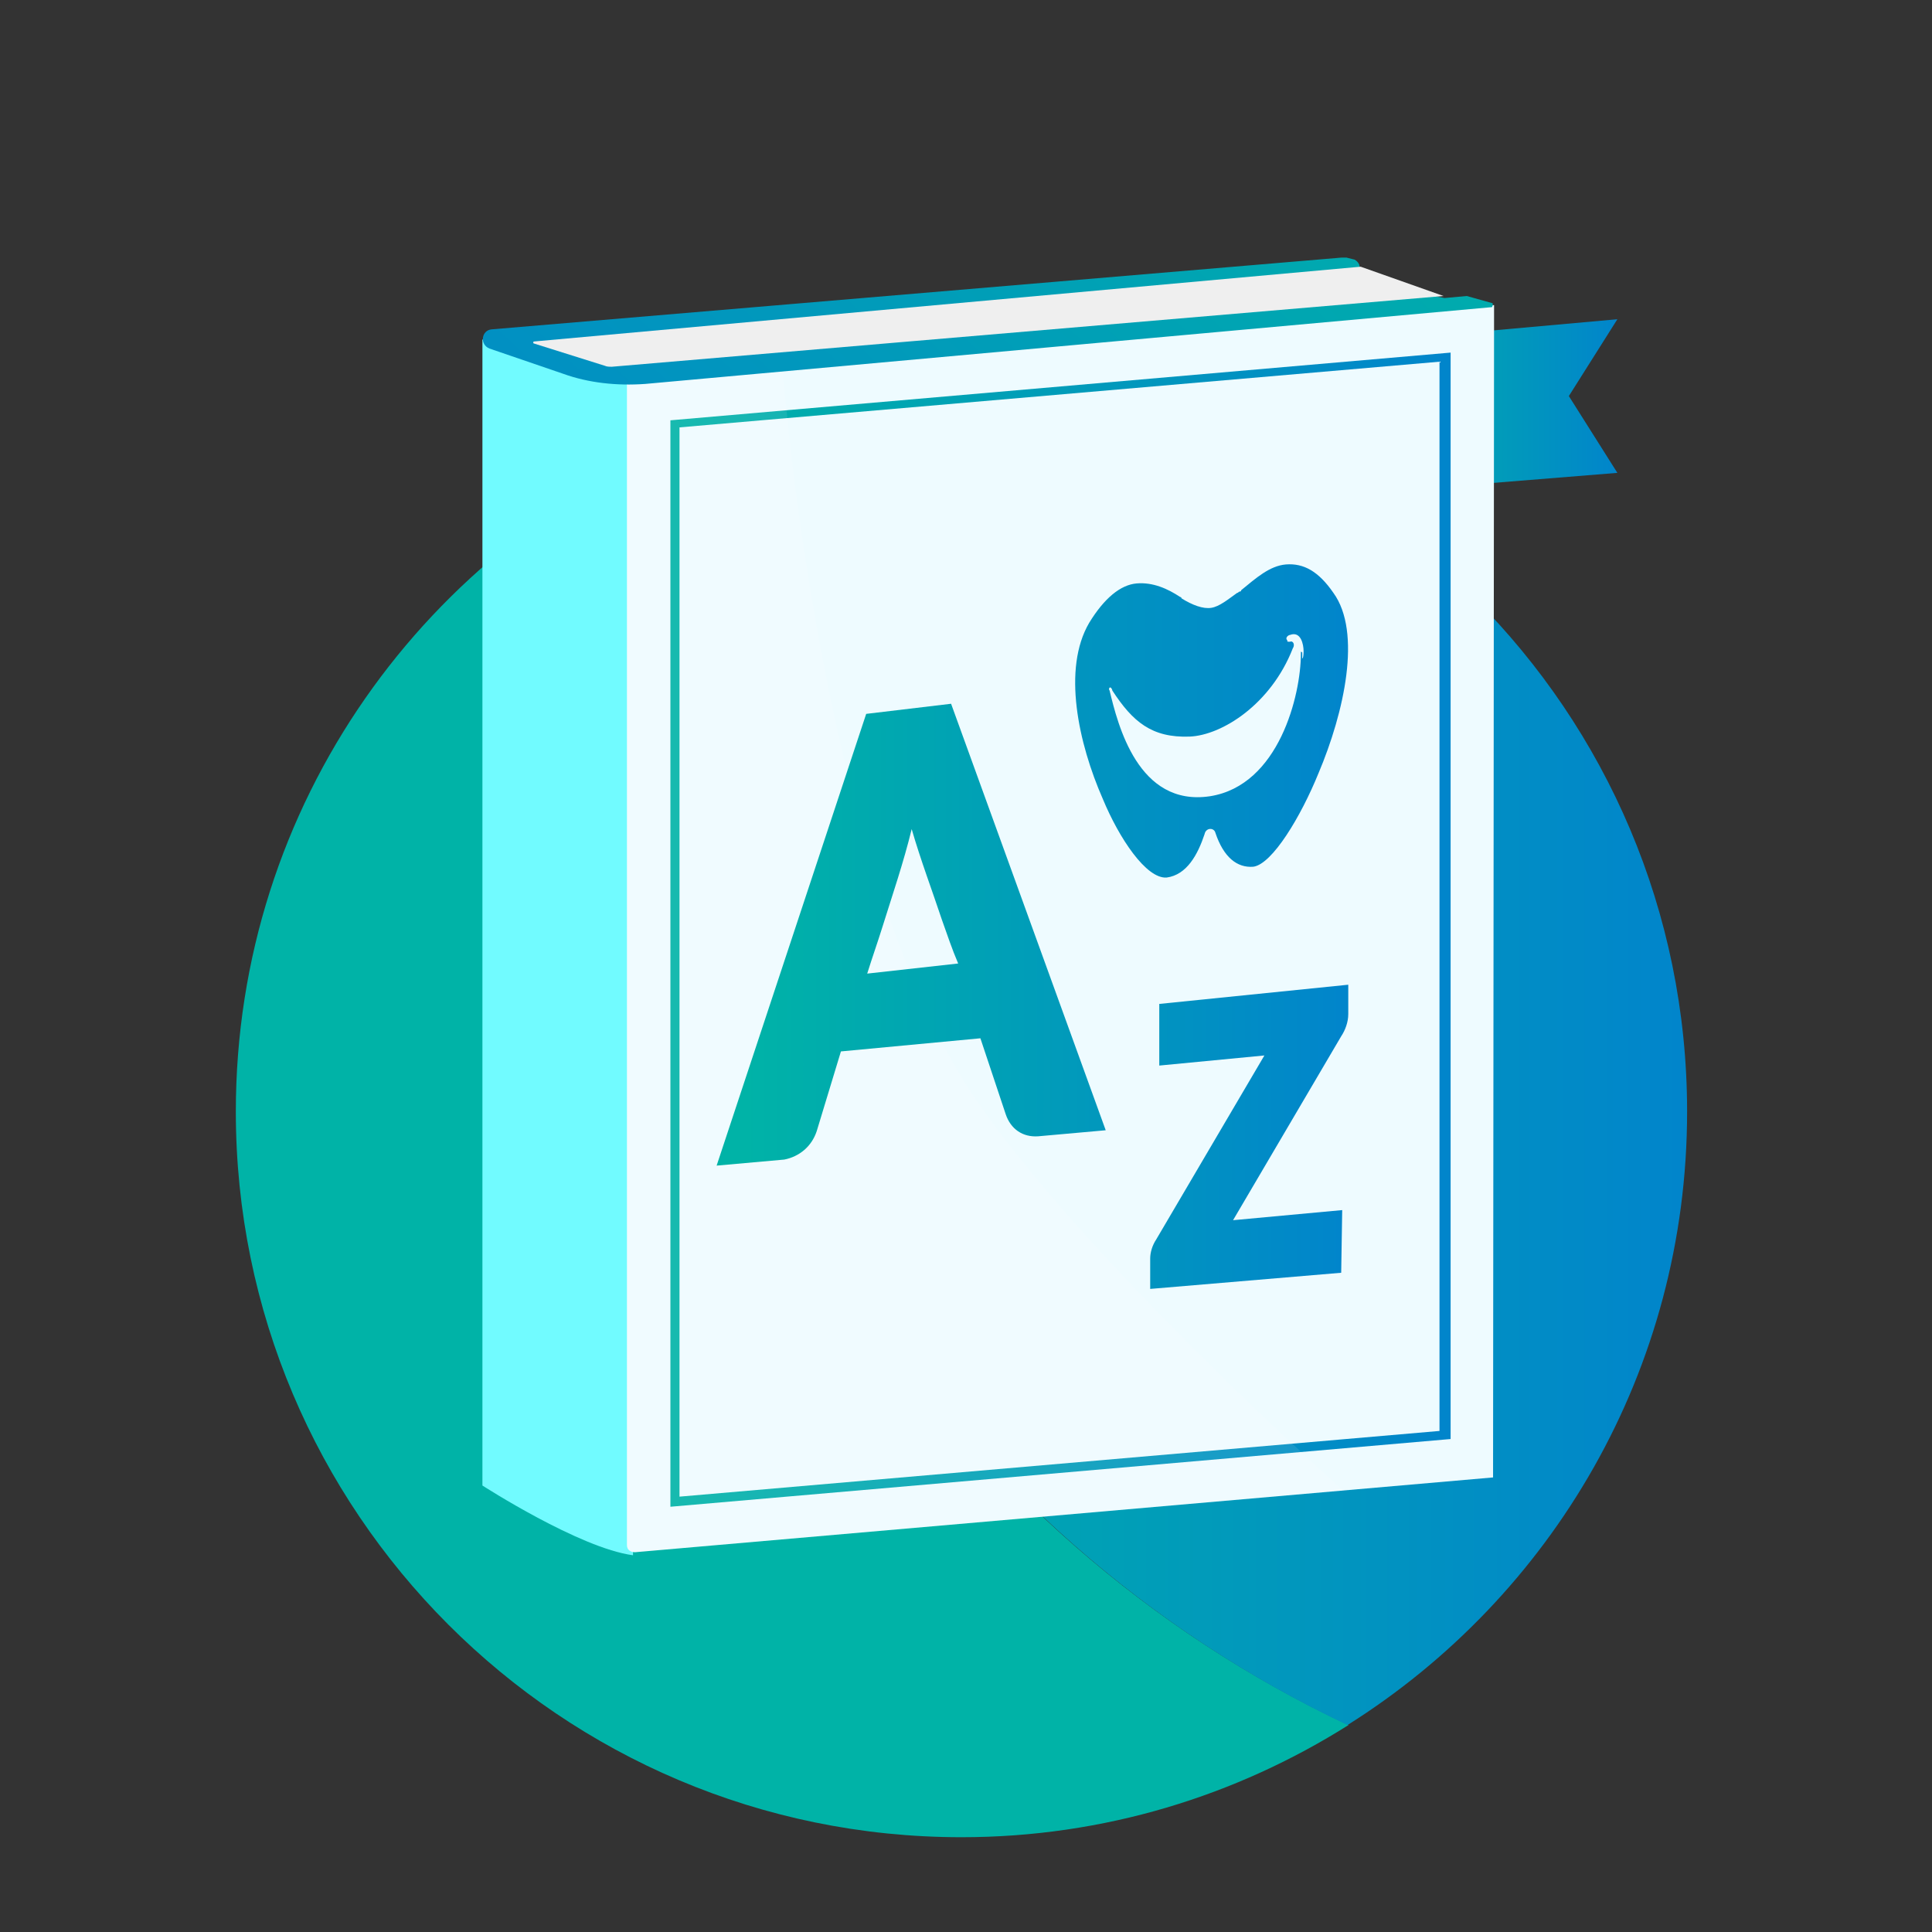
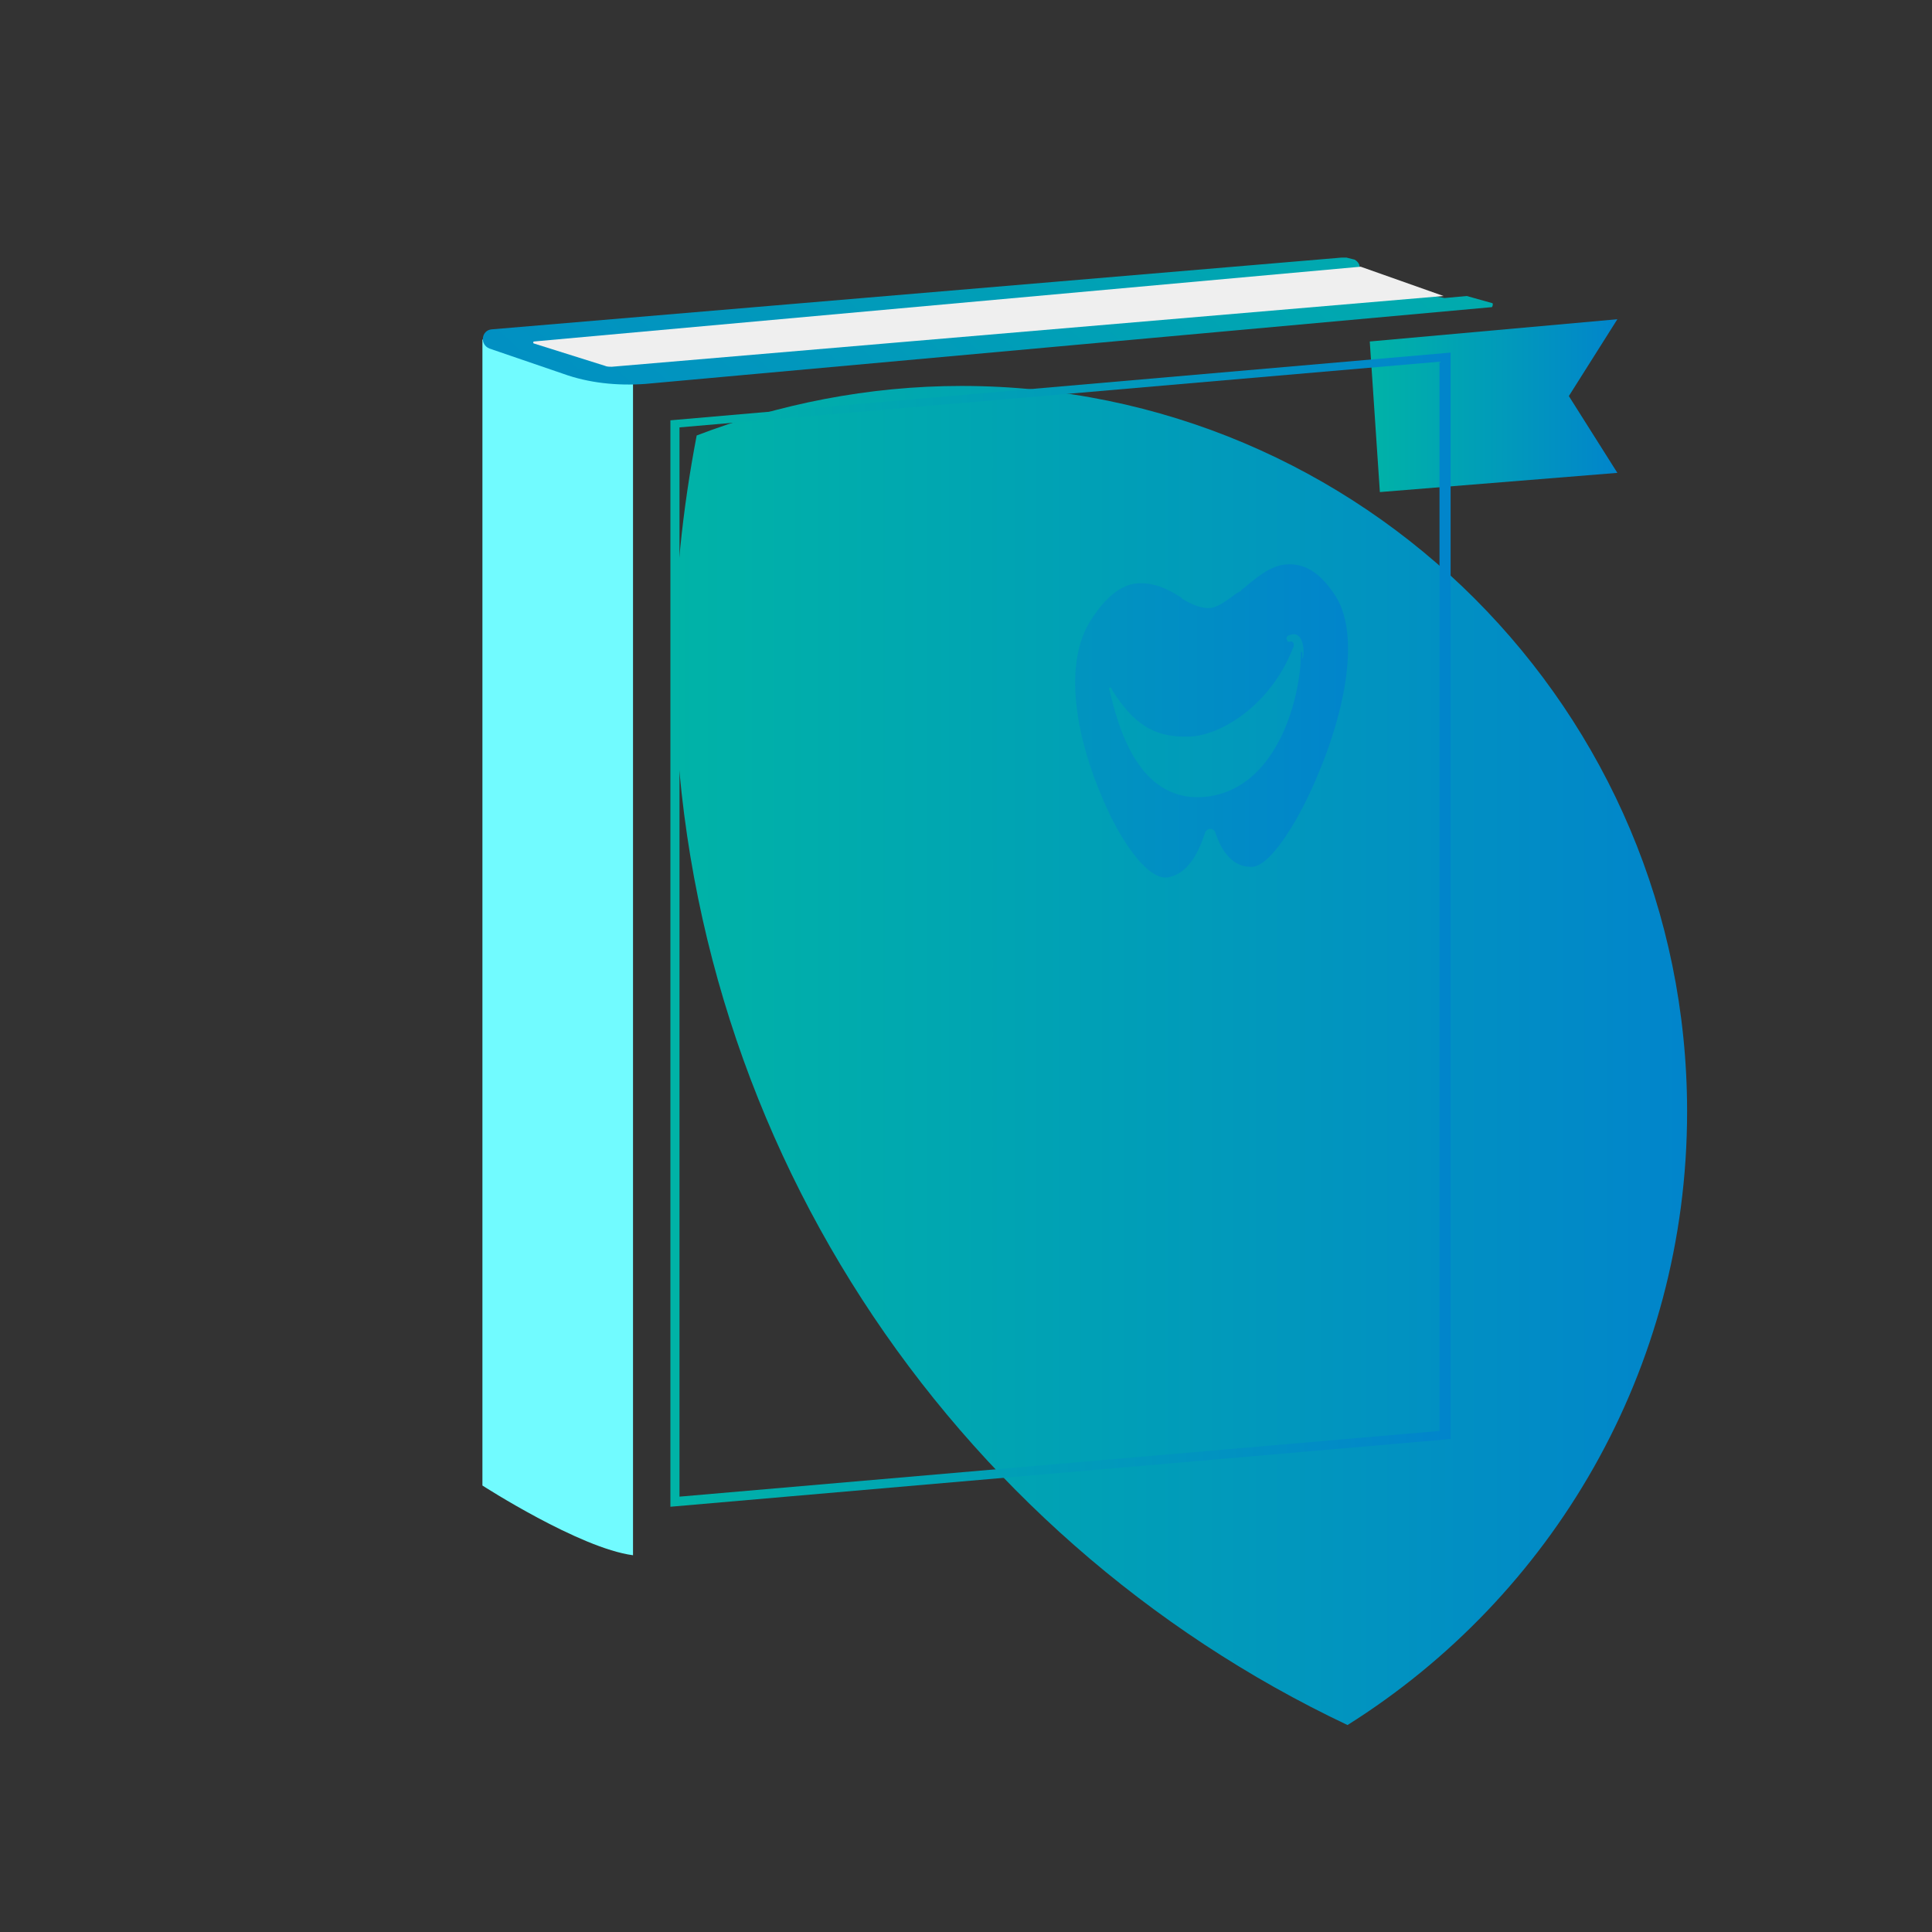
<svg xmlns="http://www.w3.org/2000/svg" width="170" height="170" viewBox="0 0 170 170" fill="none">
  <rect x="0" y="0" width="170" height="170" fill="#333333" stroke="none" />
-   <path d="M59.346 58.415C59.346 51.568 60.057 44.898 61.302 38.407C37.558 47.744 20.751 70.776 20.751 97.81C20.751 133.025 49.297 161.66 84.601 161.66C97.14 161.66 108.789 158.014 118.66 151.789C83.623 135.337 59.346 99.678 59.346 58.415Z" fill="#00B3A7" />
  <path d="M148.451 97.81C148.451 62.595 119.905 33.96 84.601 33.96C76.42 33.96 68.505 35.561 61.302 38.318C60.057 44.81 59.346 51.479 59.346 58.327C59.346 99.589 83.623 135.249 118.571 151.789C136.534 140.495 148.451 120.576 148.451 97.81Z" fill="url(#paint0_linear_1200_546)" />
  <path d="M120.528 30.048L142.315 28.091L138.046 34.85L142.315 41.608L121.417 43.298L120.528 30.048Z" fill="url(#paint1_linear_1200_546)" />
  <path d="M55.7 33.427L42.449 29.87V130.713C42.449 130.713 50.986 136.227 55.7 136.849V33.427Z" fill="#71FBFF" />
-   <path d="M131.466 26.846L55.166 33.427V135.96C55.166 136.405 55.522 136.582 55.877 136.582L131.377 130.002L131.466 26.846Z" fill="#EEFBFF" />
  <path d="M127.642 126.623L58.99 132.581V36.984L127.642 31.026V126.623ZM59.79 131.692L126.664 125.911V31.826L59.79 37.606C59.79 37.695 59.79 131.692 59.79 131.692Z" fill="url(#paint2_linear_1200_546)" />
  <g opacity="0.3">
-     <path opacity="0.3" d="M68.861 32.271L55.166 33.427V135.96C55.166 136.405 55.522 136.583 55.877 136.583L118.215 131.158C118.215 131.158 95.717 111.149 85.757 96.565C72.062 76.201 68.861 32.271 68.861 32.271Z" fill="white" />
-   </g>
+     </g>
  <path d="M131.288 26.669C131.377 26.669 131.377 26.846 131.288 27.024L56.767 33.783C54.277 33.961 51.787 33.694 49.564 32.893L43.072 30.67C42.183 30.314 42.361 29.07 43.25 28.981L118.038 22.667C118.127 22.667 118.393 22.667 118.482 22.667L119.194 22.845C119.371 22.933 119.638 23.2 119.638 23.467V24.801L127.108 26.224L129.065 26.046L131.288 26.669Z" fill="url(#paint3_linear_1200_546)" />
  <path d="M119.727 23.467L127.019 26.046L53.832 32.271C53.654 32.271 53.388 32.271 53.21 32.182L46.985 30.226C46.896 30.226 46.896 30.048 46.985 30.048L119.727 23.467Z" fill="#EFEFEF" />
-   <path fill-rule="evenodd" clip-rule="evenodd" d="M97.294 99.453L91.336 99.986C90.002 100.075 88.935 99.364 88.49 98.03L86.267 91.361L73.995 92.516L71.861 99.542C71.416 100.876 70.349 101.765 69.015 102.032L63.057 102.565L76.218 62.815L83.688 61.925L97.294 99.453ZM82.888 80.956C81.999 78.288 81.02 75.709 80.22 72.953C79.508 75.887 78.53 78.733 77.641 81.579C77.196 83.001 76.752 84.246 76.307 85.669L84.311 84.78C83.777 83.535 83.332 82.201 82.888 80.956ZM118.637 89.226V86.647L102.007 88.337V93.761L111.256 92.872L101.74 109.057C101.385 109.591 101.207 110.213 101.207 110.747V113.414L118.014 111.992L118.103 106.478L108.499 107.367L118.014 91.183C118.37 90.649 118.637 89.938 118.637 89.226Z" fill="url(#paint4_linear_1200_546)" />
  <path fill-rule="evenodd" clip-rule="evenodd" d="M113.153 49.666C114.705 49.547 116.018 50.263 117.331 52.171C119.838 55.63 118.286 62.667 116.018 68.034C114.466 71.851 111.959 76.025 110.288 76.264C108.856 76.383 107.662 75.429 106.946 73.282C106.827 72.805 106.11 72.805 105.991 73.401C105.394 75.191 104.439 76.98 102.649 77.218C100.858 77.337 98.471 73.759 97.038 70.3C94.89 65.41 93.457 58.85 95.844 54.795C97.158 52.648 98.59 51.455 100.022 51.336C101.455 51.217 102.768 51.813 103.842 52.529C103.842 52.529 103.962 52.529 103.962 52.648C104.917 53.244 105.872 53.602 106.588 53.483C107.304 53.364 108.02 52.767 108.856 52.171C108.975 52.171 108.975 52.052 109.095 52.052C109.095 52.052 109.214 52.052 109.214 51.932C110.527 50.859 111.721 49.785 113.153 49.666ZM114.586 57.896C114.586 58.015 114.705 57.896 114.705 57.3C114.705 56.703 114.466 55.511 113.511 55.868C113.392 55.868 113.034 56.107 113.273 56.346C113.273 56.465 113.273 56.465 113.392 56.465H113.511C113.75 56.346 113.989 56.703 113.75 57.061C111.84 61.951 107.543 64.695 104.678 64.814C101.336 64.933 99.664 63.502 97.874 60.758C97.874 60.639 97.754 60.52 97.754 60.52C97.635 60.401 97.516 60.639 97.635 60.758C98.351 63.74 100.142 71.016 106.468 70.062C112.556 69.108 114.466 61.116 114.466 57.538C114.466 57.3 114.466 57.3 114.586 57.419C114.586 57.18 114.586 57.419 114.586 57.896Z" fill="url(#paint5_linear_1200_546)" />
  <defs>
    <linearGradient id="paint0_linear_1200_546" x1="59.386" y1="92.906" x2="148.442" y2="92.906" gradientUnits="userSpaceOnUse">
      <stop stop-color="#00B3A7" />
      <stop offset="0.996" stop-color="#0185CB" />
    </linearGradient>
    <linearGradient id="paint1_linear_1200_546" x1="120.552" y1="35.715" x2="142.316" y2="35.715" gradientUnits="userSpaceOnUse">
      <stop stop-color="#00B3A7" />
      <stop offset="0.996" stop-color="#0185CB" />
    </linearGradient>
    <linearGradient id="paint2_linear_1200_546" x1="59.032" y1="81.829" x2="127.663" y2="81.829" gradientUnits="userSpaceOnUse">
      <stop stop-color="#00B3A7" />
      <stop offset="0.996" stop-color="#0185CB" />
    </linearGradient>
    <linearGradient id="paint3_linear_1200_546" x1="120.465" y1="-7.63" x2="48.105" y2="69.686" gradientUnits="userSpaceOnUse">
      <stop stop-color="#00B3A7" />
      <stop offset="0.996" stop-color="#0185CB" />
    </linearGradient>
    <linearGradient id="paint4_linear_1200_546" x1="65.543" y1="85.002" x2="118.337" y2="85.002" gradientUnits="userSpaceOnUse">
      <stop stop-color="#00B3A7" />
      <stop offset="0.996" stop-color="#0185CB" />
    </linearGradient>
    <linearGradient id="paint5_linear_1200_546" x1="47.761" y1="93.499" x2="118.627" y2="93.499" gradientUnits="userSpaceOnUse">
      <stop stop-color="#00B3A7" />
      <stop offset="0.996" stop-color="#0185CB" />
    </linearGradient>
  </defs>
</svg>